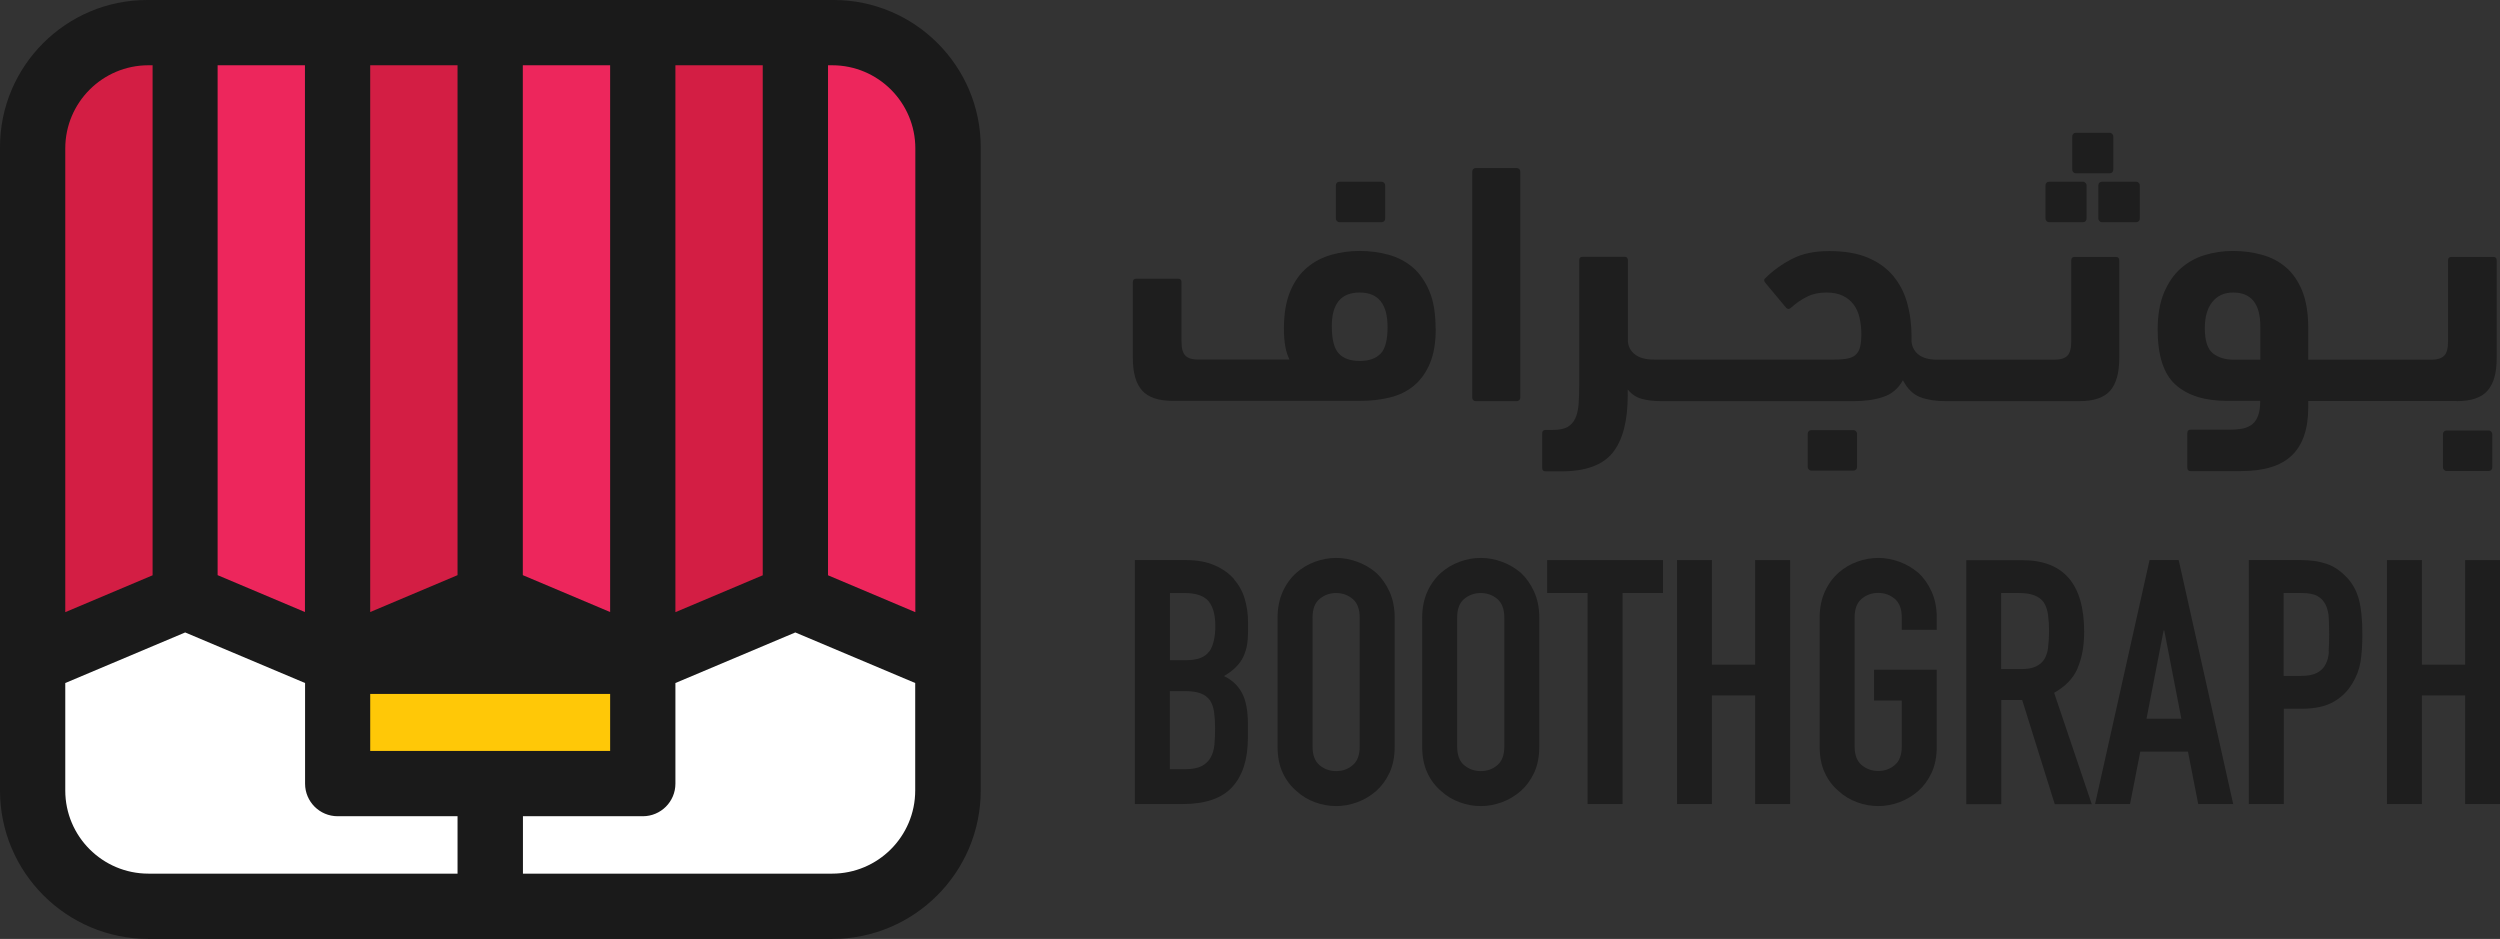
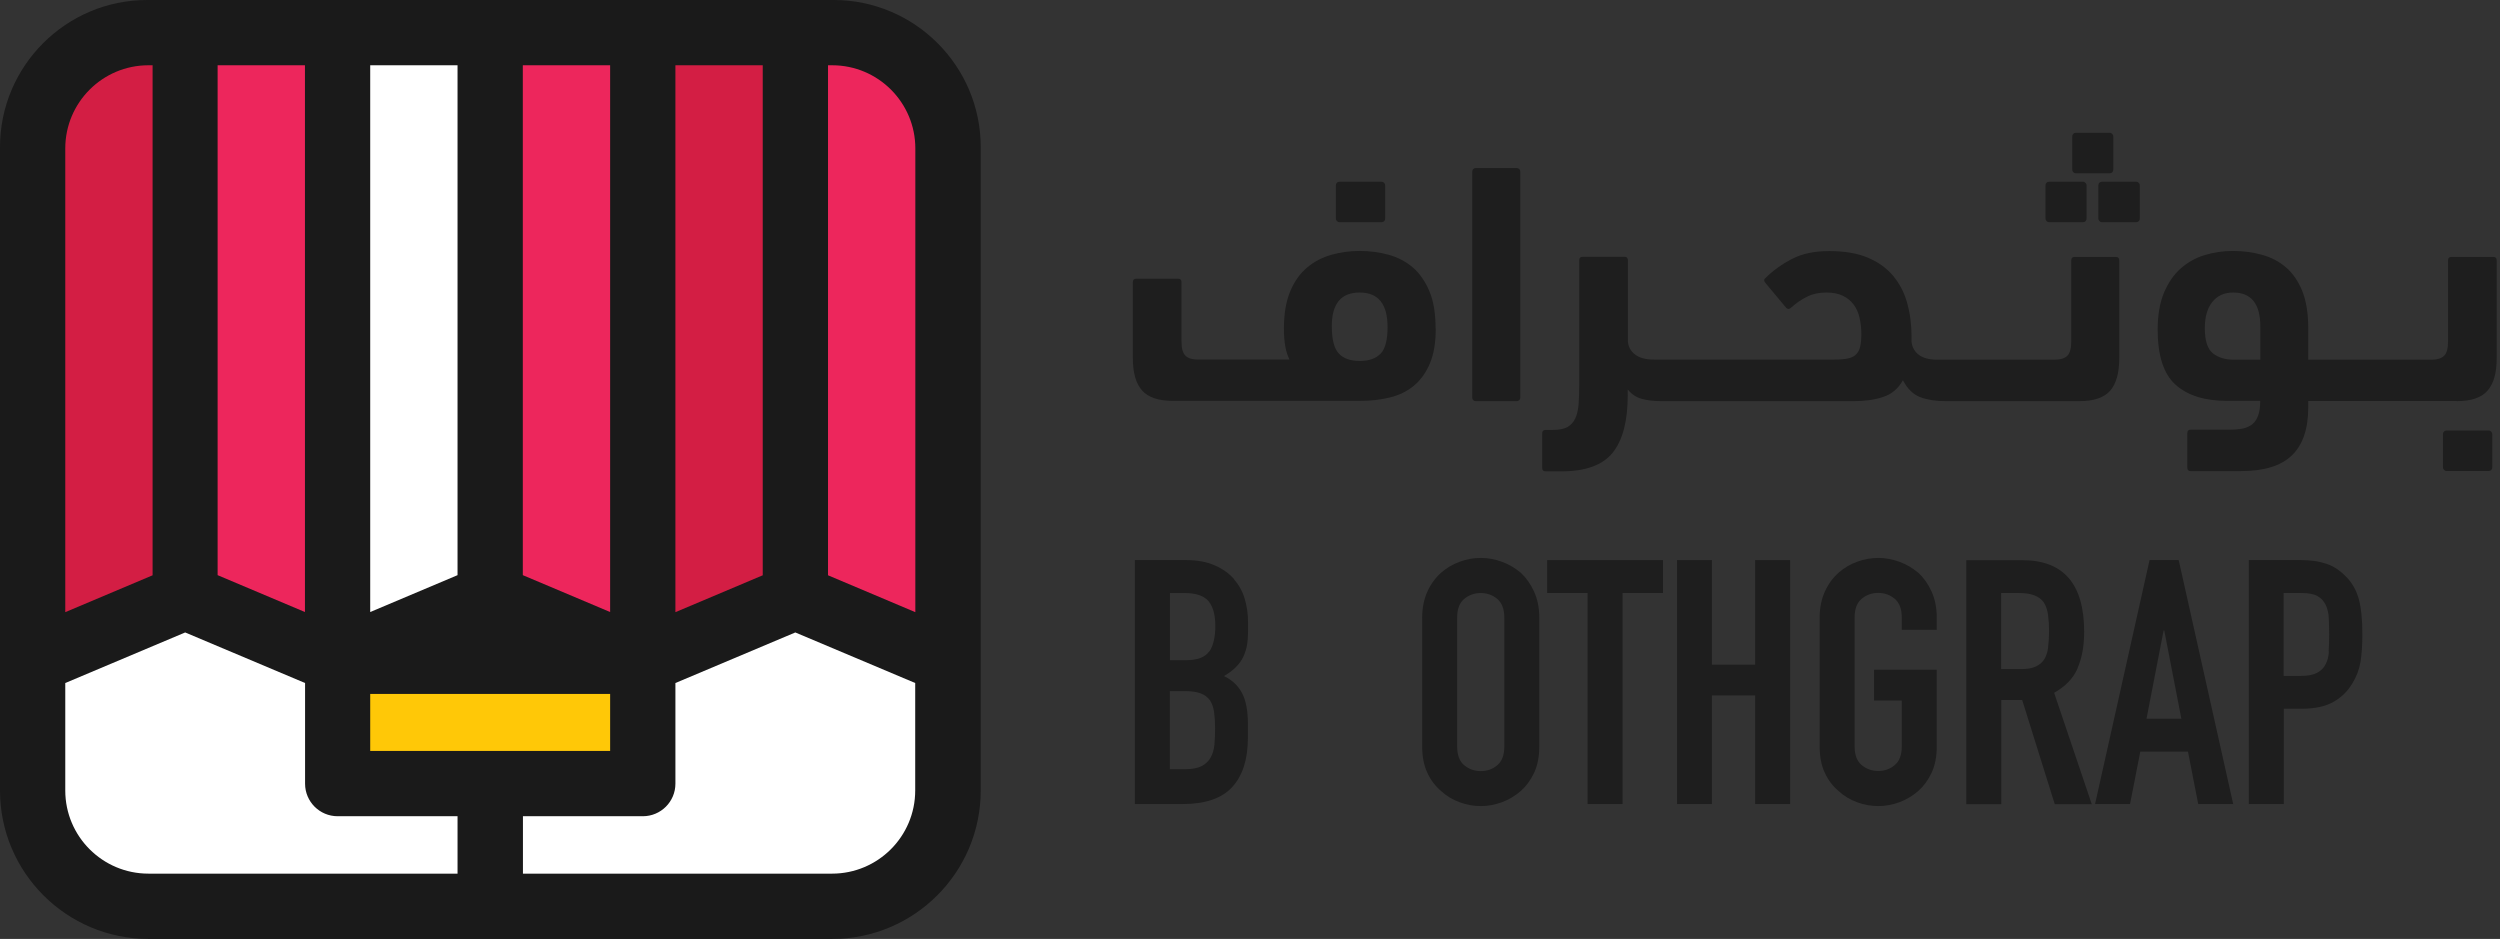
<svg xmlns="http://www.w3.org/2000/svg" id="Layer_1" viewBox="0 0 197.25 74.08">
  <rect x="0" y="0" width="197.25" height="74.08" fill="#333333" stroke="none" />
  <defs>
    <style>.cls-1{fill:#ed265c;}.cls-2{fill:#fff;}.cls-3{fill:#ffc807;}.cls-4{fill:#d31e44;}.cls-5{fill:#1e1e1e;}.cls-6{fill:#1a1a1a;}</style>
  </defs>
  <g>
    <g>
      <rect class="cls-5" x="105.4" y="14.34" width="3.89" height="3.19" rx=".27" ry=".27" />
      <path class="cls-5" d="M113.27,25.94c0-1.19-.16-2.18-.49-2.96-.33-.78-.76-1.41-1.31-1.88-.55-.47-1.19-.8-1.91-1-.72-.2-1.48-.3-2.28-.3s-1.5,.1-2.22,.3c-.72,.2-1.36,.53-1.92,1-.56,.47-1.01,1.09-1.34,1.88s-.5,1.77-.5,2.96c0,1.03,.14,1.84,.44,2.43h-7.22c-.45,0-.78-.1-.99-.31-.21-.21-.31-.58-.31-1.12v-4.68c0-.18-.09-.27-.27-.27h-3.3c-.18,0-.27,.09-.27,.27v5.97c0,1.17,.24,2.03,.73,2.58,.49,.55,1.3,.82,2.44,.82h14.75c.85,0,1.64-.09,2.37-.27,.73-.18,1.36-.49,1.89-.93,.53-.44,.95-1.03,1.26-1.76s.46-1.64,.46-2.74Zm-4.34,1.96c-.37,.39-.92,.58-1.65,.58s-1.29-.2-1.65-.59c-.37-.4-.55-1.12-.55-2.16,0-1.77,.73-2.65,2.2-2.65s2.2,.91,2.2,2.73c0,1.01-.18,1.71-.55,2.1Z" />
      <path class="cls-5" d="M116.43,13.26h3.25c.15,0,.27,.12,.27,.27V31.38c0,.15-.12,.27-.27,.27h-3.25c-.15,0-.27-.12-.27-.27V13.53c0-.15,.12-.27,.27-.27Z" />
-       <rect class="cls-5" x="142.63" y="33.94" width="3.89" height="3.19" rx=".27" ry=".27" />
      <path class="cls-5" d="M156.96,31.65s0,0,0,0h7.11c1.13,0,1.93-.27,2.42-.82,.48-.55,.72-1.41,.72-2.58v-7.71c0-.18-.09-.27-.27-.27h-3.25c-.18,0-.27,.09-.27,.27v6.41c0,.54-.1,.92-.31,1.12-.21,.21-.54,.31-.99,.31h-5.16s0,0,0,0,0,0,0,0h-4.11c-.63,0-1.11-.13-1.45-.38-.33-.25-.53-.59-.58-1.03v-.43c0-.96-.12-1.84-.35-2.66-.23-.82-.61-1.53-1.12-2.14-.51-.6-1.18-1.08-2-1.42-.82-.34-1.82-.51-3.01-.51s-2.13,.2-2.93,.61c-.8,.41-1.52,.92-2.15,1.55-.11,.11-.08,.24,.08,.41l1.6,1.92c.13,.11,.25,.1,.38-.03,.38-.34,.79-.63,1.24-.85,.45-.23,.96-.34,1.54-.34,.52,0,.96,.09,1.31,.26,.35,.17,.64,.41,.85,.7,.22,.3,.37,.64,.46,1.04,.09,.4,.14,.82,.14,1.27,0,.4-.03,.73-.09,.99-.06,.26-.17,.47-.32,.62-.15,.15-.36,.26-.64,.32-.27,.06-.62,.09-1.05,.09h-6.7s0,0,0,0,0,0,0,0h-7.57c-.63,0-1.12-.13-1.47-.39-.35-.26-.55-.62-.58-1.07v-6.38c0-.18-.09-.27-.27-.27h-3.3c-.18,0-.27,.09-.27,.27v9.9c0,.56-.02,1.05-.05,1.49-.04,.43-.12,.8-.26,1.09-.14,.3-.34,.52-.61,.68-.27,.15-.65,.23-1.14,.23h-.59c-.18,0-.27,.09-.27,.27v2.73c0,.18,.09,.27,.27,.27h1.24c1.91,0,3.26-.49,4.05-1.47s1.19-2.5,1.19-4.56v-.43c.31,.38,.68,.63,1.11,.74,.43,.12,.95,.18,1.54,.18h6.97s0,0,0,0c0,0,0,0,0,0h8.22c.9,0,1.68-.11,2.34-.34,.66-.22,1.17-.66,1.53-1.31,.36,.69,.82,1.13,1.38,1.34,.56,.21,1.22,.31,1.97,.31,0,0,0,0,0,0h3.49s0,0,0,0Z" />
      <rect class="cls-5" x="165.56" y="14.34" width="3.27" height="3.19" rx=".27" ry=".27" />
      <rect class="cls-5" x="161.39" y="14.34" width="3.24" height="3.19" rx=".27" ry=".27" />
      <rect class="cls-5" x="163.5" y="10.48" width="3.24" height="3.19" rx=".27" ry=".27" />
      <rect class="cls-5" x="192.75" y="33.97" width="3.89" height="3.19" rx=".27" ry=".27" />
      <path class="cls-5" d="M193.83,31.65c1.14,0,1.95-.27,2.43-.82,.49-.55,.73-1.41,.73-2.58v-7.71c0-.18-.09-.27-.27-.27h-3.3c-.18,0-.27,.09-.27,.27v6.41c0,.54-.1,.92-.31,1.12-.21,.21-.54,.31-.99,.31h-9.73v-2.51c0-1.15-.16-2.12-.47-2.91-.32-.78-.75-1.41-1.29-1.87-.54-.46-1.17-.79-1.9-.99-.72-.2-1.48-.3-2.28-.3s-1.5,.11-2.21,.32-1.35,.57-1.9,1.05-.99,1.13-1.33,1.92c-.33,.79-.5,1.77-.5,2.92,0,2.05,.47,3.51,1.42,4.35,.95,.85,2.3,1.27,4.07,1.27h2.6c0,.47-.05,.85-.16,1.15-.11,.3-.26,.53-.46,.69-.2,.16-.45,.27-.74,.34-.3,.06-.64,.09-1.01,.09h-3.11c-.18,0-.27,.09-.27,.27v2.73c0,.18,.09,.27,.27,.27h3.95c1.83,0,3.17-.41,4.03-1.24,.86-.83,1.29-2.09,1.29-3.78v-.51h11.71Zm-15.49-3.27h-2.08c-.69,0-1.24-.17-1.66-.5-.42-.33-.64-1-.64-1.99,0-.87,.19-1.55,.58-2.05,.39-.5,.94-.76,1.66-.76,1.42,0,2.14,.89,2.14,2.68v2.62Z" />
    </g>
    <g>
      <path class="cls-5" d="M97.36,45.68c-.4-.45-.91-.81-1.53-1.08-.62-.27-1.37-.41-2.26-.41h-4.03v19.25h3.76c1.8,0,3.11-.45,3.93-1.35,.82-.9,1.23-2.2,1.23-3.89v-1.08c0-1.03-.15-1.84-.46-2.43-.31-.59-.78-1.04-1.43-1.35,.63-.36,1.1-.79,1.41-1.3,.16-.27,.28-.59,.37-.95,.08-.36,.12-.8,.12-1.32v-.7c0-.63-.09-1.24-.26-1.82-.17-.59-.46-1.1-.85-1.55Zm-1.54,13.06c-.04,.4-.14,.74-.3,1.03-.16,.29-.4,.51-.72,.68-.32,.16-.75,.24-1.31,.24h-1.19v-6.16h1.22c.5,0,.91,.06,1.22,.18,.31,.12,.55,.3,.73,.55,.16,.25,.27,.56,.32,.92,.05,.36,.08,.78,.08,1.27s-.02,.9-.05,1.3Zm-.42-7.34c-.32,.46-.93,.69-1.85,.69h-1.24v-5.3h1.14c.92,0,1.55,.22,1.91,.65,.35,.43,.53,1.08,.53,1.95s-.16,1.55-.47,2.01Z" />
-       <path class="cls-5" d="M108.58,45.19c-.45-.38-.95-.67-1.5-.87-.55-.2-1.1-.3-1.66-.3s-1.11,.1-1.66,.3c-.55,.2-1.04,.49-1.47,.87-.45,.4-.81,.89-1.08,1.49-.27,.6-.41,1.28-.41,2.05v10.17c0,.81,.14,1.51,.41,2.08,.27,.58,.63,1.05,1.08,1.43,.43,.4,.92,.69,1.47,.89,.55,.2,1.1,.3,1.66,.3s1.11-.1,1.66-.3c.55-.2,1.05-.5,1.5-.89,.43-.38,.78-.86,1.05-1.43,.27-.58,.41-1.27,.41-2.08v-10.17c0-.77-.14-1.46-.41-2.05-.27-.59-.62-1.09-1.05-1.49Zm-1.3,13.71c0,.67-.18,1.16-.55,1.47-.37,.32-.81,.47-1.31,.47s-.94-.16-1.31-.47c-.37-.31-.55-.81-.55-1.47v-10.17c0-.67,.18-1.16,.55-1.47,.37-.31,.81-.47,1.31-.47s.94,.16,1.31,.47c.37,.32,.55,.81,.55,1.47v10.17Z" />
      <path class="cls-5" d="M119.99,45.19c-.45-.38-.95-.67-1.5-.87-.55-.2-1.1-.3-1.66-.3s-1.11,.1-1.66,.3c-.55,.2-1.04,.49-1.47,.87-.45,.4-.81,.89-1.08,1.49-.27,.6-.41,1.28-.41,2.05v10.17c0,.81,.14,1.51,.41,2.08,.27,.58,.63,1.05,1.08,1.43,.43,.4,.92,.69,1.47,.89,.55,.2,1.1,.3,1.66,.3s1.11-.1,1.66-.3c.55-.2,1.05-.5,1.5-.89,.43-.38,.78-.86,1.05-1.43,.27-.58,.41-1.27,.41-2.08v-10.17c0-.77-.14-1.46-.41-2.05-.27-.59-.62-1.09-1.05-1.49Zm-1.3,13.71c0,.67-.18,1.16-.55,1.47-.37,.32-.81,.47-1.31,.47s-.94-.16-1.31-.47c-.37-.31-.55-.81-.55-1.47v-10.17c0-.67,.18-1.16,.55-1.47,.37-.31,.81-.47,1.31-.47s.94,.16,1.31,.47c.37,.32,.55,.81,.55,1.47v10.17Z" />
      <polygon class="cls-5" points="122.07 46.79 125.26 46.79 125.26 63.44 128.02 63.44 128.02 46.79 131.21 46.79 131.21 44.19 122.07 44.19 122.07 46.79" />
      <polygon class="cls-5" points="138.48 52.44 135.07 52.44 135.07 44.19 132.32 44.19 132.32 63.44 135.07 63.44 135.07 54.87 138.48 54.87 138.48 63.44 141.24 63.44 141.24 44.19 138.48 44.19 138.48 52.44" />
      <path class="cls-5" d="M151.35,45.19c-.45-.38-.95-.67-1.5-.87-.55-.2-1.1-.3-1.66-.3s-1.11,.1-1.66,.3c-.55,.2-1.04,.49-1.47,.87-.45,.4-.81,.89-1.08,1.49-.27,.6-.41,1.28-.41,2.05v10.17c0,.81,.14,1.51,.41,2.08,.27,.58,.63,1.05,1.08,1.43,.43,.4,.92,.69,1.47,.89,.55,.2,1.1,.3,1.66,.3s1.11-.1,1.66-.3c.55-.2,1.05-.5,1.5-.89,.43-.38,.78-.86,1.05-1.43,.27-.58,.41-1.27,.41-2.08v-6.06h-4.95v2.43h2.19v3.62c0,.67-.18,1.16-.55,1.47-.37,.32-.81,.47-1.31,.47s-.94-.16-1.31-.47c-.37-.31-.55-.81-.55-1.47v-10.17c0-.67,.18-1.16,.55-1.47,.37-.31,.81-.47,1.31-.47s.94,.16,1.31,.47c.37,.32,.55,.81,.55,1.47v.97h2.76v-.97c0-.77-.14-1.46-.41-2.05-.27-.59-.62-1.09-1.05-1.49Z" />
      <path class="cls-5" d="M163.91,52.74c.35-.79,.53-1.76,.53-2.89,0-3.77-1.62-5.65-4.87-5.65h-4.43v19.25h2.76v-8.22h1.65l2.57,8.22h2.92l-2.97-8.79c.88-.49,1.5-1.13,1.85-1.92Zm-2.31-1.66c-.05,.37-.15,.68-.3,.93-.16,.25-.39,.45-.68,.58-.29,.14-.68,.2-1.16,.2h-1.57v-6h1.43c.96,0,1.6,.25,1.95,.76,.16,.27,.27,.59,.32,.96,.05,.37,.08,.8,.08,1.28s-.03,.92-.08,1.28Z" />
      <path class="cls-5" d="M169.6,44.19l-4.3,19.25h2.76l.81-4.14h3.76l.81,4.14h2.76l-4.3-19.25h-2.3Zm-.24,12.52l1.35-6.97h.05l1.35,6.97h-2.76Z" />
      <path class="cls-5" d="M185.14,45.54c-.47-.5-.99-.86-1.57-1.05-.58-.2-1.24-.3-2-.3h-4.14v19.25h2.76v-7.52h1.41c1.03,0,1.86-.18,2.49-.53,.63-.35,1.14-.84,1.51-1.47,.32-.52,.54-1.08,.64-1.68,.1-.59,.15-1.32,.15-2.19,0-1.15-.09-2.07-.27-2.74-.18-.68-.5-1.27-.97-1.77Zm-1.39,5.87c-.03,.4-.11,.73-.26,1-.14,.29-.37,.51-.68,.68-.31,.16-.74,.24-1.3,.24h-1.33v-6.54h1.43c.54,0,.96,.08,1.24,.24,.29,.16,.5,.4,.65,.7,.14,.31,.23,.66,.24,1.07,.02,.41,.03,.83,.03,1.28,0,.49-.01,.93-.04,1.32Z" />
-       <polygon class="cls-5" points="194.5 44.19 194.5 52.44 191.09 52.44 191.09 44.19 188.33 44.19 188.33 63.44 191.09 63.44 191.09 54.87 194.5 54.87 194.5 63.44 197.25 63.44 197.25 44.19 194.5 44.19" />
    </g>
  </g>
  <g>
    <path class="cls-2" d="M65.19,.79H12.19C5.93,.79,.83,5.89,.83,12.16V61.83c0,6.32,5.14,11.46,11.46,11.46h52.81c6.32,0,11.46-5.14,11.46-11.46V12.16c0-6.27-5.1-11.37-11.37-11.37Z" />
    <rect class="cls-3" x="26.65" y="52.18" width="24.08" height="9.65" />
    <g>
      <path class="cls-4" d="M14.61,2.57h-3C6.62,2.57,2.57,6.62,2.57,11.61V52.18l12.04-5.08V2.57Z" />
      <polygon class="cls-1" points="26.65 2.57 14.61 2.57 14.61 47.1 26.65 52.18 26.65 2.57" />
-       <polygon class="cls-4" points="38.69 2.57 26.65 2.57 26.65 52.18 38.69 47.1 38.69 2.57" />
      <polygon class="cls-1" points="50.73 2.57 38.69 2.57 38.69 47.1 50.73 52.18 50.73 2.57" />
      <polygon class="cls-4" points="62.77 2.57 50.73 2.57 50.73 52.18 62.77 47.1 62.77 2.57" />
      <path class="cls-1" d="M65.76,2.57h-3V47.1l12.04,5.08V11.61c0-4.99-4.05-9.04-9.04-9.04Z" />
    </g>
    <path class="cls-6" d="M65.76,0H11.61C5.21,0,0,5.21,0,11.61V62.37c0,6.46,5.25,11.71,11.71,11.71h53.96c6.46,0,11.71-5.25,11.71-11.71V11.61c0-6.4-5.21-11.61-11.61-11.61Zm6.46,11.71V48.3l-6.89-2.91V5.15h.33c3.62,0,6.56,2.94,6.56,6.56Zm-12.04,33.68l-6.89,2.91V5.15h6.89V45.39Zm-30.97,13.86v-4.5h18.93v4.5H29.23Zm18.93-10.96l-6.89-2.91V5.15h6.89V48.3Zm-12.04-2.91l-6.89,2.91V5.15h6.89V45.39Zm-12.04,2.91l-6.89-2.91V5.15h6.89V48.3ZM12.04,5.15V45.39l-6.89,2.91V11.71c0-3.62,2.94-6.56,6.56-6.56h.33ZM5.15,62.37v-8.48l9.46-3.99,9.46,3.99v7.94c0,1.42,1.15,2.57,2.57,2.57h9.46v4.53H11.71c-3.62,0-6.56-2.94-6.56-6.56Zm60.52,6.56h-24.41v-4.53h9.46c1.42,0,2.57-1.15,2.57-2.57v-7.94l9.46-3.99,9.46,3.99v8.48c0,3.62-2.94,6.56-6.56,6.56Z" />
  </g>
</svg>